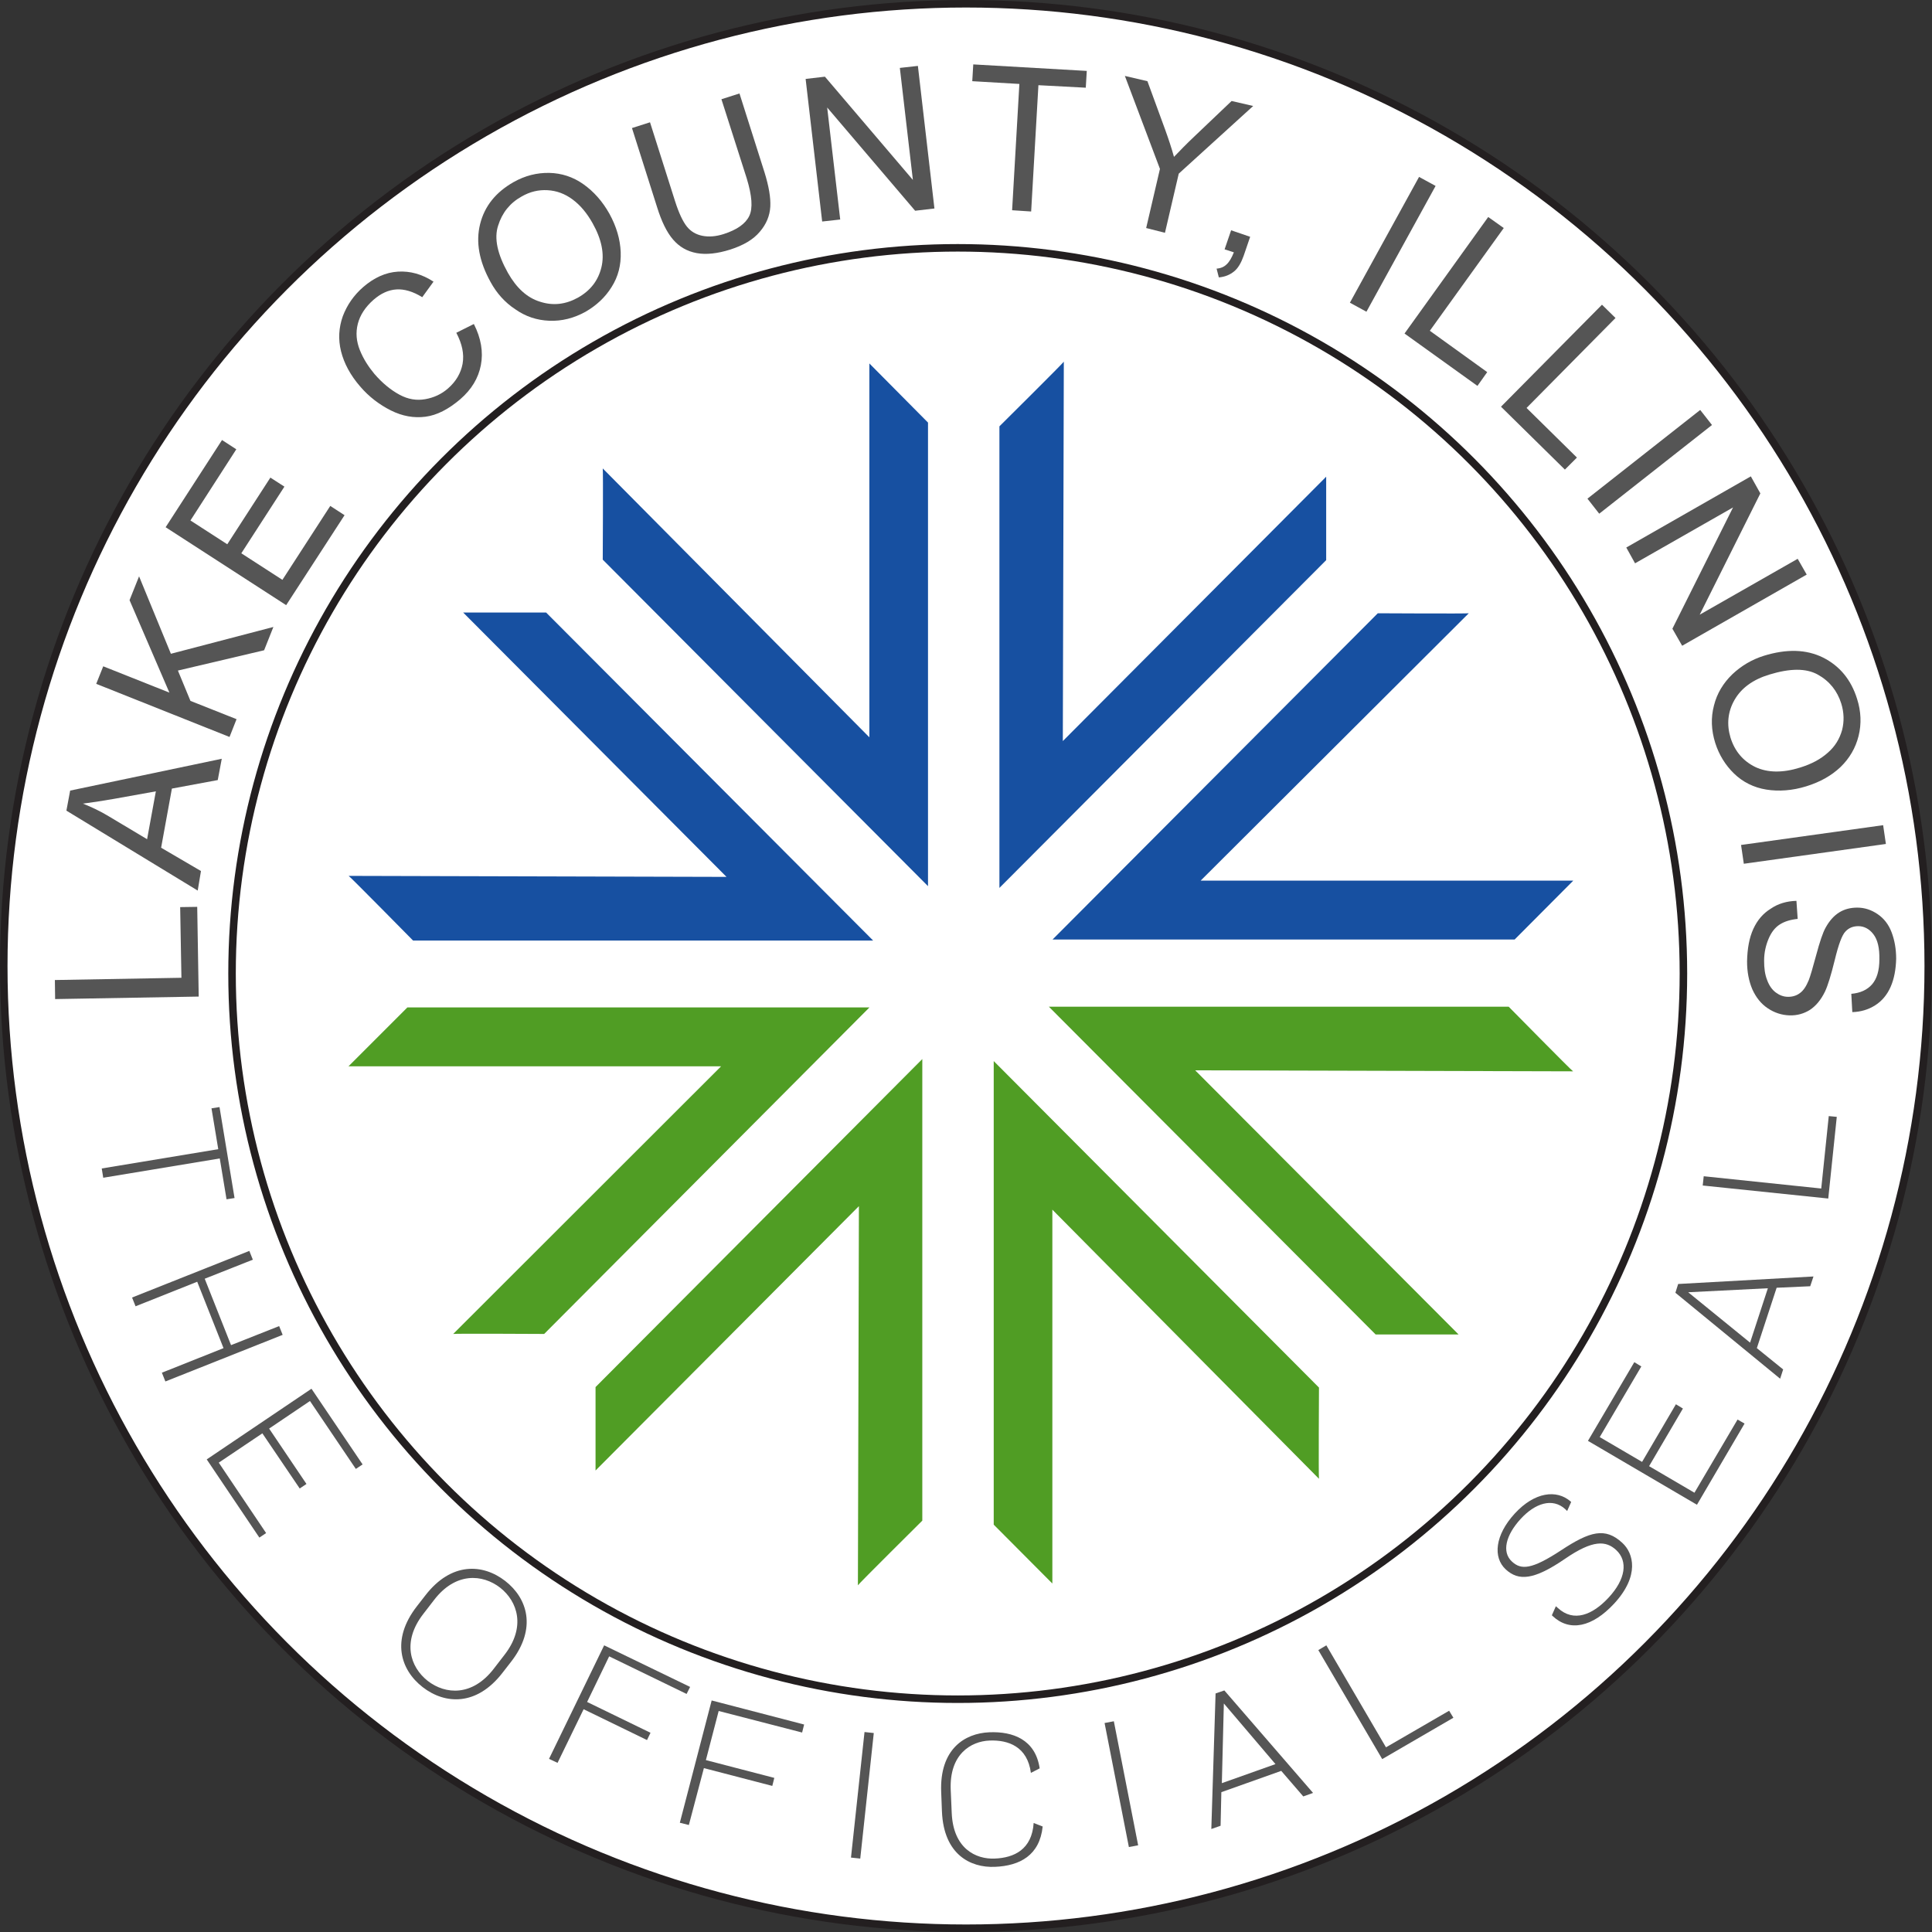
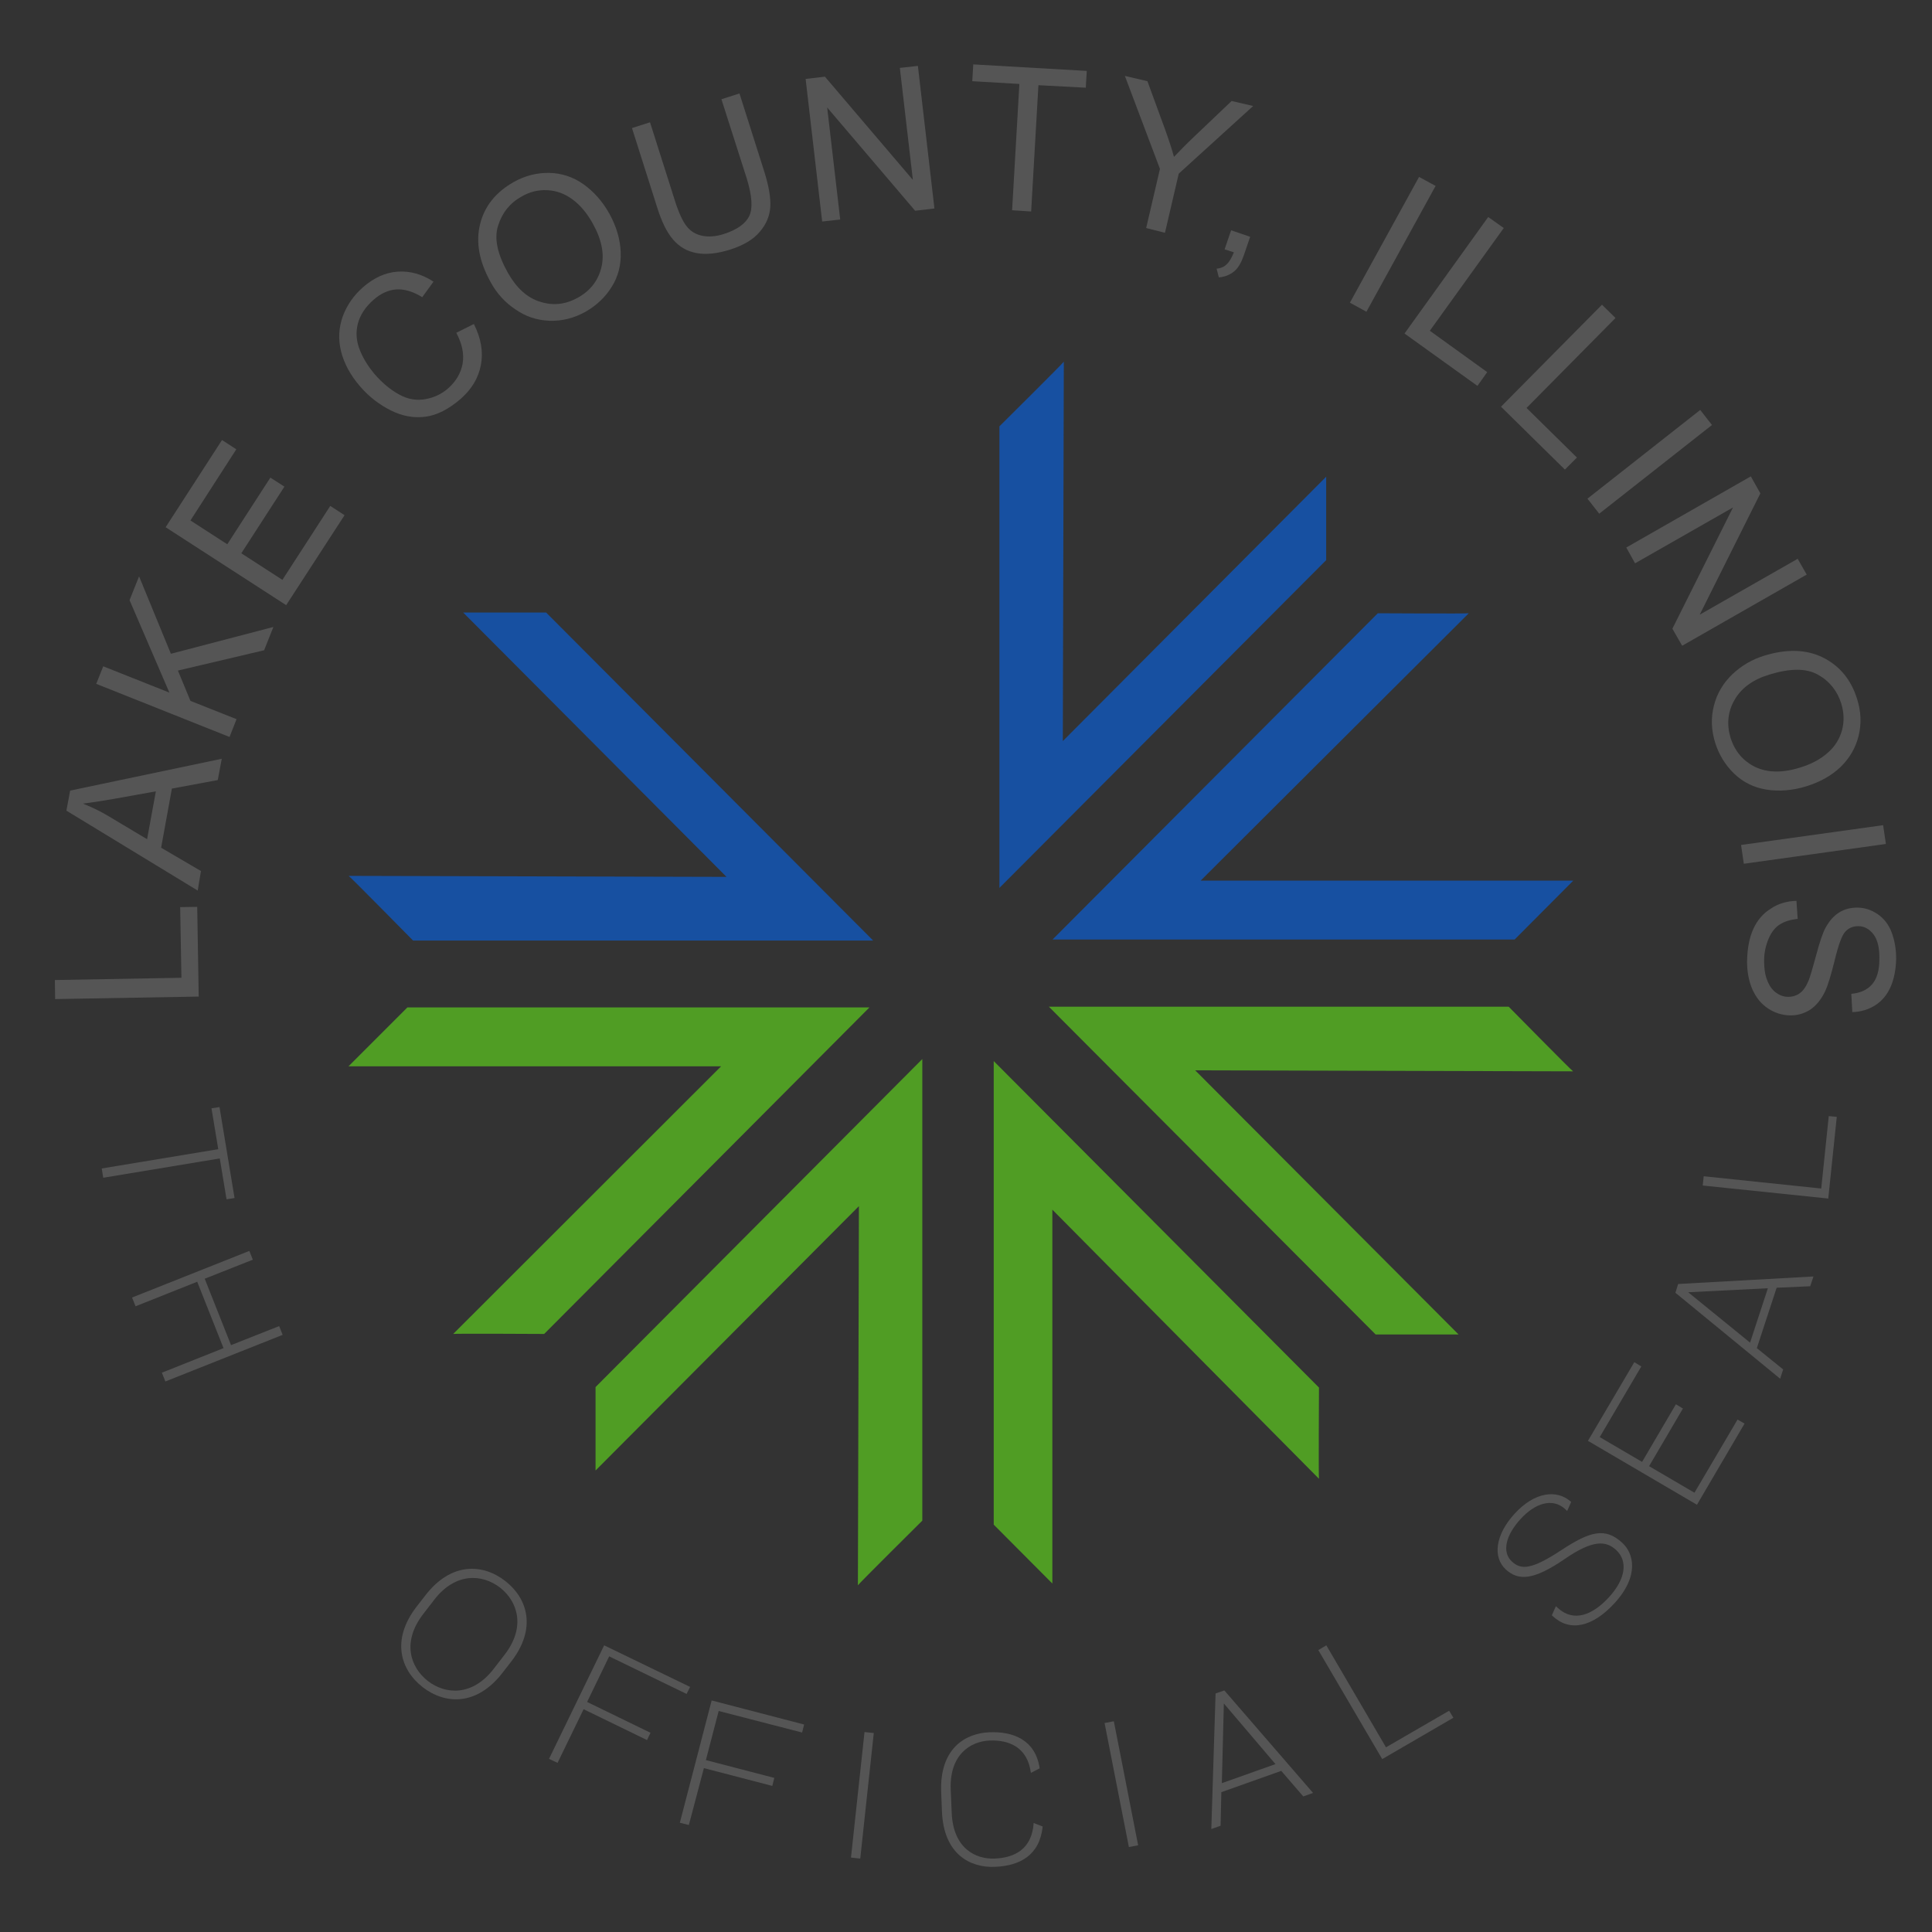
<svg xmlns="http://www.w3.org/2000/svg" version="1.1" id="Layer_1" x="0px" y="0px" viewBox="0 0 771 771" style="enable-background:new 0 0 771 771;" xml:space="preserve">
  <rect x="0" y="0" width="771" height="771" fill="#333333" stroke="none" />
  <style type="text/css">
	.st0{fill:#FFFFFF;stroke:#231F20;stroke-width:3;stroke-linecap:round;stroke-miterlimit:10;}
	.st1{fill:#1750A1;}
	.st2{fill:#509D24;}
	.st3{fill:#555555;}
</style>
-   <circle class="st0" cx="385.5" cy="385.5" r="384" />
-   <circle class="st0" cx="382.2" cy="388.5" r="289.6" />
  <g id="g1574_00000034812676156621470550000006875009517663098005_" transform="translate(0,-0.463)">
    <g id="g1562_00000160170334620359235760000017476423007730644883_" transform="translate(-0.063)">
      <path id="path1493_00000095319381292253309730000009026910302760198049_" class="st1" d="M139.2,350c0.5,0.2,25.7,25.8,25.7,25.8    h183.6L218,244.9h-33.1l104,104.4l1.1,1.1L139.2,350z" />
-       <path id="path1493-1_00000054946608818957439110000013061268369795411377_" class="st1" d="M240.6,187.4c0.2,0.5,0,36.4,0,36.4    l129.8,130.3v-185L347,145.5v147.6v1.6L240.6,187.4z" />
      <path id="path1493-0_00000167365518664292944190000001088642228836570274_" class="st1" d="M424.6,144.8    c-0.2,0.5-25.7,25.8-25.7,25.8l0,184.2L529.3,224v-33.3l-104,104.4l-1.1,1.1L424.6,144.8z" />
      <path id="path1493-1-6_00000109014316078605832640000014838585016646384032_" class="st1" d="M586.2,245.2c-0.5,0.2-36.3,0-36.3,0    L420.1,375.4l184.4,0l23.4-23.5H480.8l-1.6,0L586.2,245.2z" />
    </g>
    <g id="g1556_00000005964267069220201090000015438691694089121166_" transform="translate(0.063)">
      <path id="path1493-7_00000022520360629511826740000010592133646844882309_" class="st2" d="M627.7,428    c-0.5-0.2-25.7-25.8-25.7-25.8H418.5l130.4,130.8H582L478,428.7l-1.1-1.1L627.7,428z" />
      <path id="path1493-1-8_00000054226389264761961740000012274463275688856462_" class="st2" d="M526.3,590.6c-0.2-0.5,0-36.4,0-36.4    L396.5,423.9v185l23.4,23.5l0-147.6v-1.6L526.3,590.6z" />
      <path id="path1493-0-3_00000054244785181560810840000003033529823618598531_" class="st2" d="M342.3,633.1    c0.2-0.5,25.7-25.8,25.7-25.8l0-184.2L237.6,554v33.3l104-104.4l1.1-1.1L342.3,633.1z" />
      <path id="path1493-1-6-3_00000134934140764867595070000002505444416567297957_" class="st2" d="M180.8,532.8    c0.5-0.2,36.3,0,36.3,0l129.8-130.3l-184.4,0L139,426h147.1l1.6,0L180.8,532.8z" />
    </g>
  </g>
  <g>
    <g>
-       <path class="st3" d="M79.3,397.7l-57.3,1l-0.1-7.6l50.5-0.9l-0.5-28.2l6.8-0.1L79.3,397.7z" />
+       <path class="st3" d="M79.3,397.7l-57.3,1l-0.1-7.6l50.5-0.9l-0.5-28.2l6.8-0.1L79.3,397.7" />
      <path class="st3" d="M78.9,355.4l-52.4-31.9l1.5-8l60.5-12.7l-1.6,8.5l-18.3,3.4l-4.3,23.6l15.9,9.3L78.9,355.4z M58.7,334.9    l3.5-19.1l-16.7,3c-5.1,0.9-9.2,1.5-12.4,1.9c3.5,1.4,6.9,3,10.2,5L58.7,334.9z" />
      <path class="st3" d="M91.6,294.1l-53.2-21.2l2.8-7l26.4,10.5l-15.9-36.9l3.8-9.5l12.7,30.9l40.9-10.7l-3.7,9.3L71,267.6l5,12.1    l18.4,7.3L91.6,294.1z" />
      <path class="st3" d="M114.2,241.5l-48.1-31.1l22.5-34.8l5.7,3.7l-18.3,28.4l14.7,9.5l17.2-26.6l5.6,3.6l-17.2,26.6l16.4,10.6    l19.1-29.5l5.7,3.7L114.2,241.5z" />
      <path class="st3" d="M182.1,132.8l7-3.5c2.9,5.7,3.8,11.2,2.8,16.4c-1,5.2-3.7,9.7-8.2,13.6c-4.7,4-9.3,6.4-13.9,7    c-4.6,0.6-9.2-0.2-13.8-2.5c-4.6-2.3-8.8-5.5-12.3-9.6c-3.9-4.5-6.4-9.2-7.6-14c-1.2-4.8-0.9-9.5,0.7-14c1.7-4.5,4.4-8.4,8.2-11.7    c4.3-3.7,8.9-5.8,13.8-6.1c4.9-0.3,9.6,1,14.2,4l-4.5,6.2c-3.7-2.3-7.2-3.3-10.3-3.1c-3.2,0.2-6.2,1.6-9.1,4.1    c-3.3,2.9-5.4,6.1-6.3,9.6c-0.9,3.5-0.6,7,0.8,10.5c1.4,3.5,3.4,6.6,5.8,9.5c3.2,3.7,6.5,6.4,10,8.3s6.9,2.4,10.3,1.8    c3.4-0.6,6.5-2,9.1-4.3c3.2-2.8,5.1-6.1,5.8-9.8C185.3,141.2,184.4,137.2,182.1,132.8z" />
      <path class="st3" d="M195.8,112.6c-4.6-8.3-6-16-4.2-23.2c1.8-7.2,6.3-12.7,13.3-16.7c4.6-2.6,9.4-3.8,14.3-3.7    c4.9,0.1,9.5,1.6,13.6,4.5c4.1,2.9,7.6,6.8,10.4,11.8c2.8,5.1,4.3,10.2,4.5,15.3c0.2,5.1-1,9.8-3.6,13.9    c-2.6,4.2-6.1,7.4-10.4,9.9c-4.7,2.6-9.5,3.8-14.5,3.6c-5-0.2-9.5-1.7-13.6-4.6C201.5,120.7,198.2,117,195.8,112.6z M202.7,108.9    c3.4,6,7.6,9.9,12.8,11.5c5.2,1.7,10.2,1.1,15.1-1.6c5-2.8,8.1-6.8,9.4-12.1c1.3-5.3,0.1-11.2-3.5-17.6c-2.3-4.1-4.9-7.2-8-9.5    c-3.1-2.3-6.4-3.5-10-3.7c-3.6-0.2-7,0.6-10.3,2.5c-4.7,2.6-7.8,6.5-9.4,11.6C197.1,95.1,198.5,101.4,202.7,108.9z" />
      <path class="st3" d="M287.9,39.6l7.2-2.3l10,31.5c1.7,5.5,2.5,10,2.3,13.7c-0.2,3.6-1.6,7-4.2,10c-2.6,3.1-6.5,5.4-11.8,7.1    c-5.1,1.6-9.6,2.1-13.4,1.4c-3.8-0.7-6.9-2.5-9.4-5.4c-2.5-2.9-4.6-7.2-6.4-13l-10-31.5l7.2-2.3l10,31.5c1.5,4.7,3.1,8.1,4.7,10.1    c1.6,2,3.7,3.2,6.2,3.7c2.5,0.5,5.4,0.3,8.5-0.7c5.3-1.7,8.7-4.1,10.2-7.2c1.5-3.1,1.1-8.1-1-15L287.9,39.6z" />
      <path class="st3" d="M328.1,88.4l-6.6-56.9l7.7-0.9l35.1,41.2l-5.2-44.7l7.2-0.8l6.6,56.9l-7.7,0.9l-35.1-41.2l5.2,44.7    L328.1,88.4z" />
      <path class="st3" d="M403.9,83.9l2.9-50.4L388,32.4l0.4-6.7l45.3,2.6l-0.4,6.7L414.4,34l-2.9,50.4L403.9,83.9z" />
      <path class="st3" d="M457.4,91l5.5-23.6l-14-37.1l9,2.1l7.1,19.4c1.3,3.6,2.5,7.2,3.5,10.8c2.4-2.5,5.1-5.3,8.4-8.4l14.6-13.9    l8.6,2l-29.7,27l-5.5,23.6L457.4,91z" />
      <path class="st3" d="M488.7,99.5l2.6-7.6l7.6,2.6l-2.6,7.6c-1,2.8-2.2,4.9-3.8,6.2s-3.6,2.2-6.1,2.4l-0.9-3.5c1.6-0.1,3-0.7,4-1.7    c1.1-1,2-2.6,2.9-4.8L488.7,99.5z" />
      <path class="st3" d="M538.7,120.8l27.6-50.2l6.6,3.6l-27.6,50.2L538.7,120.8z" />
      <path class="st3" d="M560.5,133.1l33.4-46.5l6.2,4.4l-29.5,41l22.9,16.5l-3.9,5.5L560.5,133.1z" />
      <path class="st3" d="M599,162.3l40.3-40.7l5.4,5.3l-35.5,35.9l20.1,19.8l-4.8,4.8L599,162.3z" />
      <path class="st3" d="M633.5,199l45-35.4l4.7,6l-45,35.4L633.5,199z" />
      <path class="st3" d="M649,218.5l49.7-28.4l3.8,6.8l-24.2,48.4l39.1-22.3l3.6,6.3l-49.7,28.4l-3.9-6.8l24.2-48.4l-39.1,22.3    L649,218.5z" />
      <path class="st3" d="M703.9,261.7c9.1-2.8,16.9-2.6,23.6,0.7c6.6,3.3,11.2,8.8,13.6,16.5c1.6,5,1.8,10,0.6,14.8    c-1.2,4.8-3.6,8.9-7.2,12.4c-3.7,3.5-8.2,6-13.7,7.7c-5.5,1.7-10.9,2.1-15.9,1.3s-9.4-3-12.9-6.4c-3.5-3.4-6-7.5-7.5-12.2    c-1.6-5.1-1.8-10.1-0.5-15c1.2-4.8,3.7-8.9,7.3-12.4C694.9,265.7,699.1,263.2,703.9,261.7z M706.1,269.2    c-6.6,2-11.2,5.4-13.9,10.1c-2.7,4.7-3.2,9.8-1.6,15.1c1.7,5.4,5,9.3,9.9,11.7c4.9,2.3,10.9,2.4,17.9,0.2c4.5-1.4,8.1-3.3,11-5.9    c2.9-2.5,4.7-5.5,5.7-9c0.9-3.5,0.8-7-0.3-10.6c-1.6-5.1-4.7-9-9.4-11.6S714.3,266.7,706.1,269.2z" />
      <path class="st3" d="M694.8,337.2l56.7-7.9l1.1,7.5l-56.7,7.9L694.8,337.2z" />
      <path class="st3" d="M716.9,359.5l0.5,7.2c-2.9,0.3-5.2,1-7.1,2.2c-1.9,1.2-3.4,3.1-4.5,5.7s-1.8,5.5-1.8,8.8    c0,2.9,0.3,5.4,1.2,7.7c0.8,2.2,2,3.9,3.5,5c1.5,1.1,3.1,1.7,4.9,1.7c1.8,0,3.4-0.5,4.7-1.5c1.4-1,2.5-2.7,3.5-5.1    c0.6-1.5,1.6-4.9,3-10.1c1.4-5.2,2.6-8.9,3.8-11c1.5-2.7,3.3-4.7,5.4-6s4.5-1.9,7.2-1.9c2.9,0,5.6,0.9,8.1,2.6    c2.5,1.7,4.4,4.1,5.6,7.3c1.2,3.2,1.8,6.7,1.8,10.5c-0.1,4.2-0.8,8-2.2,11.2s-3.5,5.7-6.2,7.4c-2.7,1.7-5.7,2.6-9.1,2.7l-0.4-7.3    c3.6-0.3,6.4-1.6,8.3-3.8c1.9-2.2,2.9-5.5,2.9-9.9c0.1-4.6-0.7-7.9-2.4-10.1c-1.6-2.1-3.7-3.2-6-3.2c-2.1,0-3.8,0.7-5.1,2.1    c-1.4,1.4-2.8,5.2-4.3,11.4c-1.5,6.1-2.8,10.3-3.9,12.6c-1.6,3.3-3.6,5.7-6,7.3c-2.4,1.5-5.1,2.3-8.2,2.2c-3-0.1-5.9-1-8.6-2.8    s-4.7-4.3-6.2-7.6c-1.4-3.3-2.1-7-2.1-11.1c0.1-5.2,0.9-9.5,2.5-13c1.6-3.5,3.9-6.2,7-8.1C709.6,360.6,713.1,359.6,716.9,359.5z" />
    </g>
  </g>
  <g>
    <path class="st3" d="M168.7,673.3c-8.9-6.9-12.7-18.9-2.4-32.2l3.5-4.5c10.3-13.3,22.9-12.6,31.8-5.7c8.9,6.9,12.7,18.9,2.4,32.2   l-3.5,4.5C190.2,680.9,177.6,680.2,168.7,673.3z M199.6,633.6c-7.1-5.5-17.8-6.2-26.3,4.8l-4.4,5.7c-8.5,11-5.3,21.1,1.8,26.7   c7.1,5.5,17.8,6.2,26.3-4.8l4.4-5.7C209.9,649.3,206.6,639.1,199.6,633.6z" />
    <path class="st3" d="M87.6,441.8l6,36.3l-3.2,0.5l-2.7-16.3L41.2,470l-0.6-3.7l46.5-7.7l-2.7-16.3L87.6,441.8z" />
    <path class="st3" d="M112.8,532.7L66,551.3l-1.4-3.5l24.6-9.8l-10.5-26.5l-24.6,9.8l-1.4-3.5l46.8-18.6l1.4,3.5l-19.2,7.6   l10.5,26.5l19.2-7.6L112.8,532.7z" />
-     <path class="st3" d="M103.5,613.6l-21-31.2l41.8-28.2l20.4,30.2l-2.7,1.8l-18.3-27.1l-16.3,11l14.9,22.1l-2.7,1.8L104.7,572   l-17.4,11.7l18.9,28.1L103.5,613.6z" />
    <path class="st3" d="M222.5,703.5l-3.4-1.6l22-45.3l34.3,16.6L274,676l-30.9-15l-8.8,18.2l25.3,12.3l-1.4,2.9l-25.3-12.3   L222.5,703.5z" />
    <path class="st3" d="M274.9,728.3l-3.6-0.9l12.7-48.8l36.9,9.6l-0.8,3.2l-33.3-8.6l-5.1,19.6l27.3,7.1l-0.8,3.2l-27.3-7.1   L274.9,728.3z" />
    <path class="st3" d="M343.3,741.7l-3.7-0.4l5.4-50.1l3.7,0.4L343.3,741.7z" />
    <path class="st3" d="M416.1,728.9c-1.2,11.5-9.1,15.7-19.1,16.1c-9.7,0.4-20.4-4.9-21.1-22.1l-0.3-7.7   c-0.7-17.2,9.4-23.5,19.2-23.9c9.4-0.4,18.4,2.9,20.1,14.4l-3.5,1.8c-1.4-10.5-9-13.2-16.5-12.9c-7.5,0.3-16.1,5.5-15.5,19.7   l0.4,9.2c0.6,14.2,9.6,18.5,17.1,18.2c7.9-0.3,14.9-3.7,15.6-14.2L416.1,728.9z" />
    <path class="st3" d="M454.2,736.4l-3.7,0.7l-9.7-49.5l3.7-0.7L454.2,736.4z" />
    <path class="st3" d="M511.3,706.7l-23.9,8.5l-0.3,13.4l-3.7,1.3l1.7-54.1l3.5-1.2l35.4,40.9l-3.9,1.4L511.3,706.7z M509,704   l-20.6-24.2l-0.8,31.8L509,704z" />
    <path class="st3" d="M578.3,682.7l1.7,2.8L551.6,702l-25.5-43.5l3.2-1.9l23.8,40.7L578.3,682.7z" />
    <path class="st3" d="M647.4,615.7c4.5,4.1,7,13.1-3.2,24.2c-8.8,9.5-17.8,11.4-24.6,5l-0.3-0.3l1.6-3.6l0.8,0.7   c6.3,5.8,13.8,2.8,20.2-4.1c6.9-7.4,7.8-14.6,3.1-19c-4.1-3.8-9.3-4.2-20.5,3.5c-12.4,8.5-18.5,8.9-23.6,4.2   c-5.2-4.8-4.3-13.7,3.6-22.3c7.9-8.6,16.7-9.7,22.3-4.8l0.2,0.2l-1.6,3.6l-0.7-0.7c-5.2-4.8-12.2-2.3-17.8,3.8   c-6,6.5-7.7,13.3-3.5,17.1c3.6,3.3,7.7,3.3,19.7-4.6C634.5,611.1,640.6,609.4,647.4,615.7z" />
    <path class="st3" d="M696.2,568.1l-19,32.4L633.7,575l18.5-31.4l2.8,1.7l-16.6,28.2l16.9,9.9l13.5-23l2.8,1.7l-13.5,23l18.1,10.6   l17.2-29.2L696.2,568.1z" />
    <path class="st3" d="M709,513.9l-7.9,24.1l10.5,8.5l-1.2,3.7l-41.8-34.3l1.1-3.5l54-3l-1.3,3.9L709,513.9z M705.5,514.1l-31.8,1.6   l24.7,20.1L705.5,514.1z" />
    <path class="st3" d="M729.8,445.4l3.2,0.3l-3.4,32.6l-50.1-5.2l0.4-3.7l46.9,4.9L729.8,445.4z" />
  </g>
</svg>